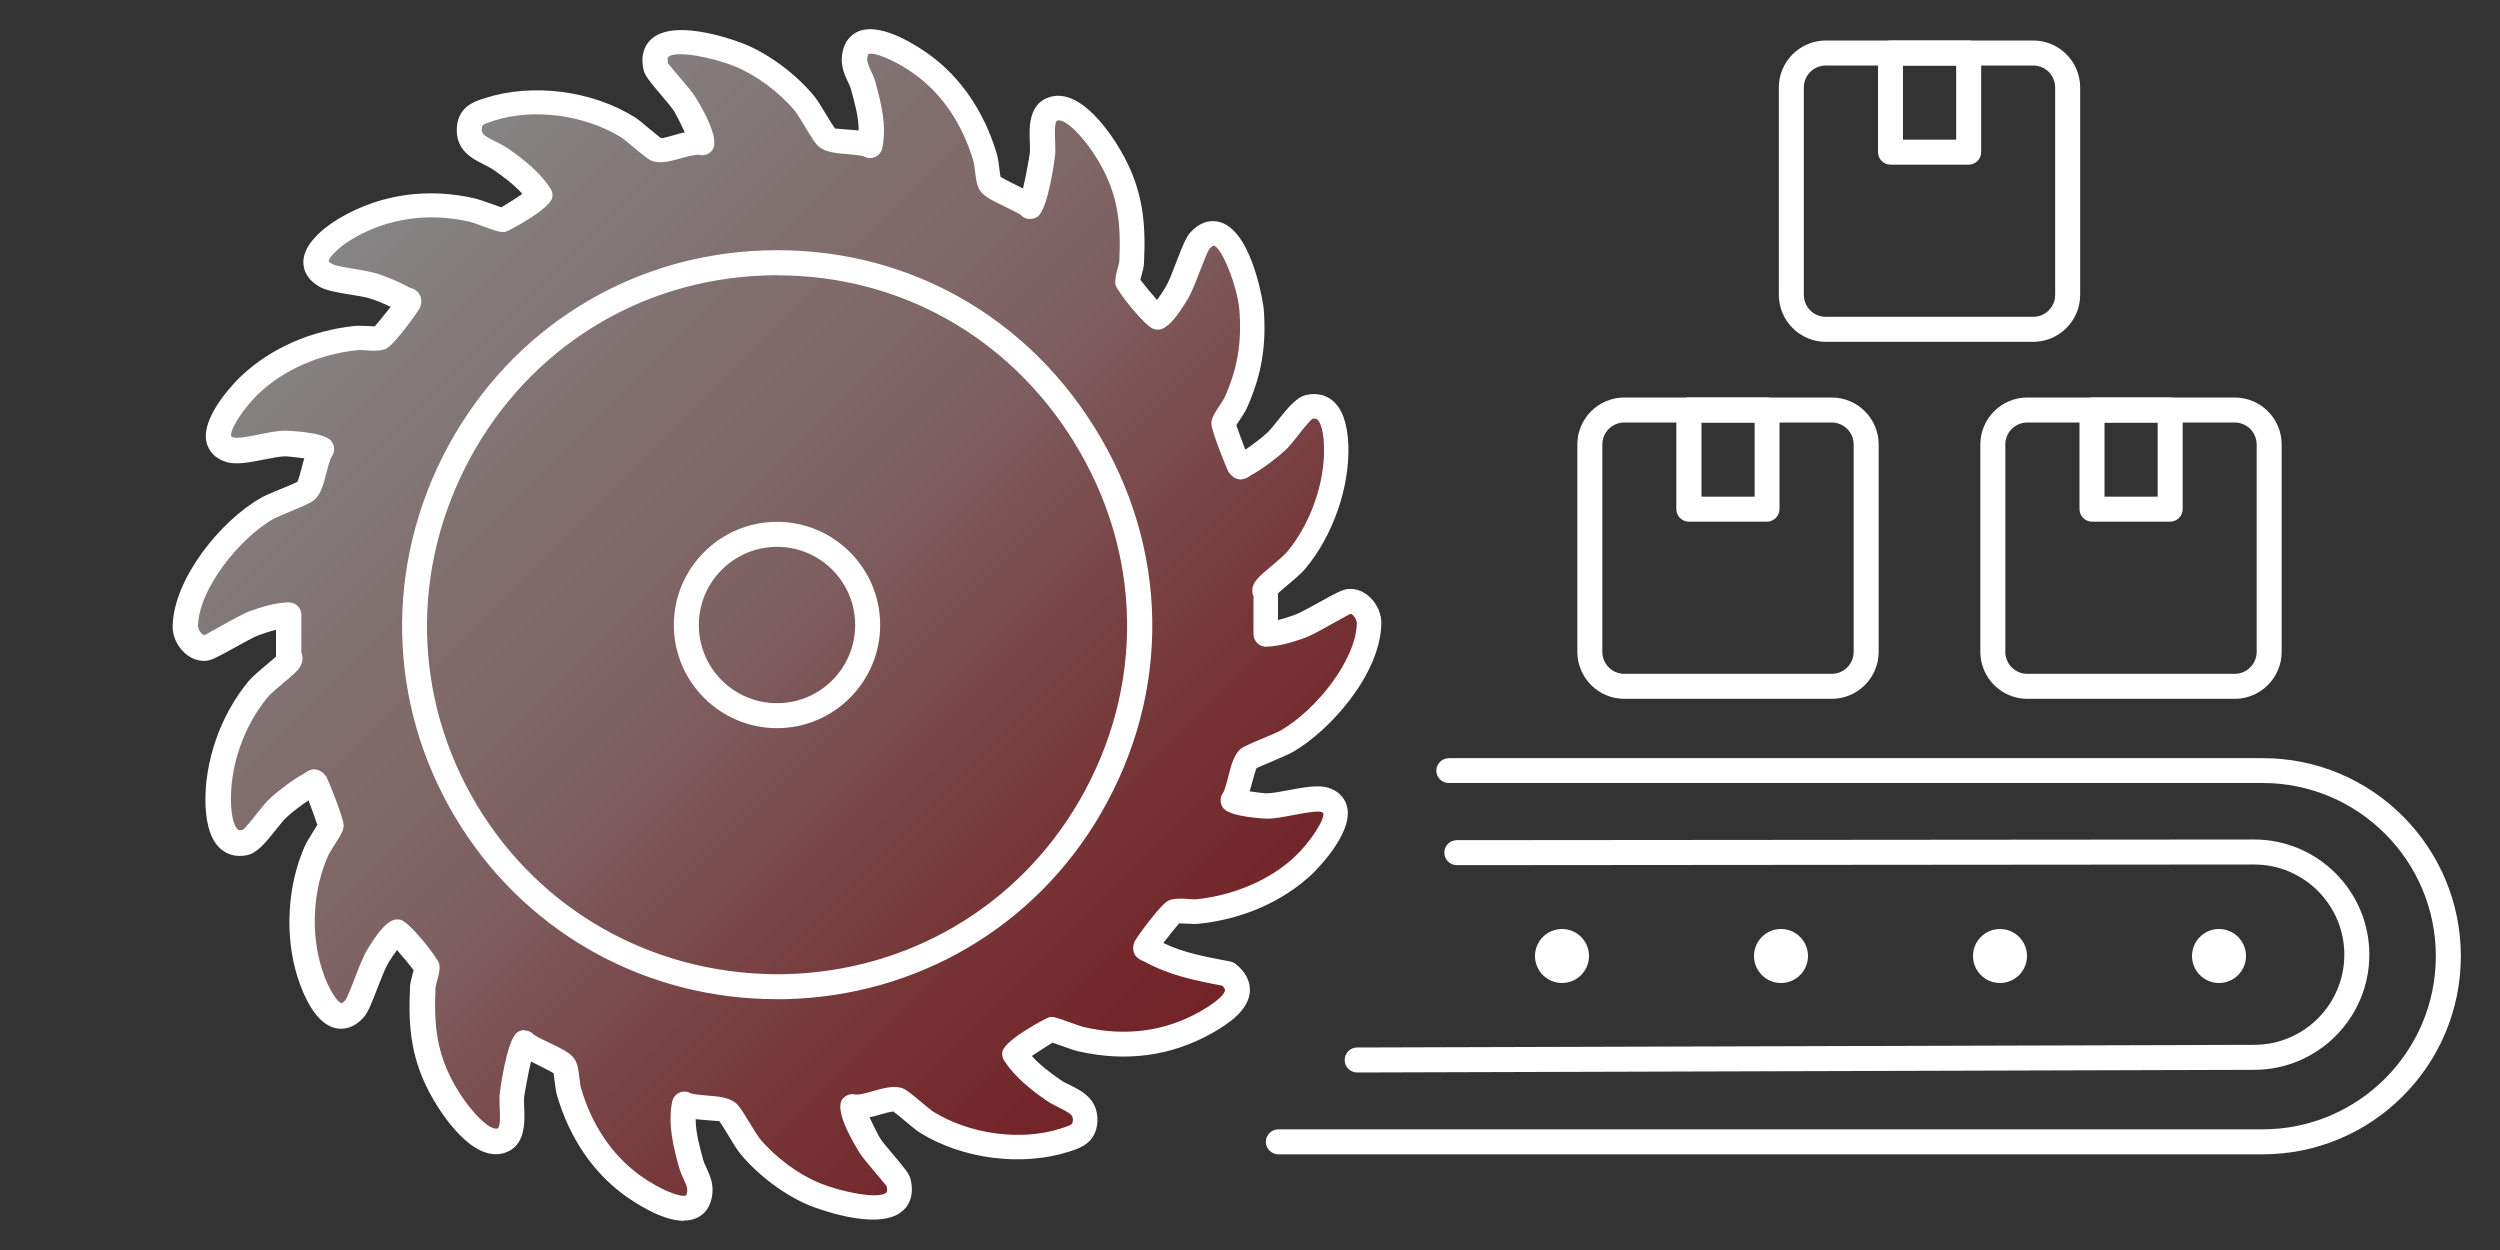
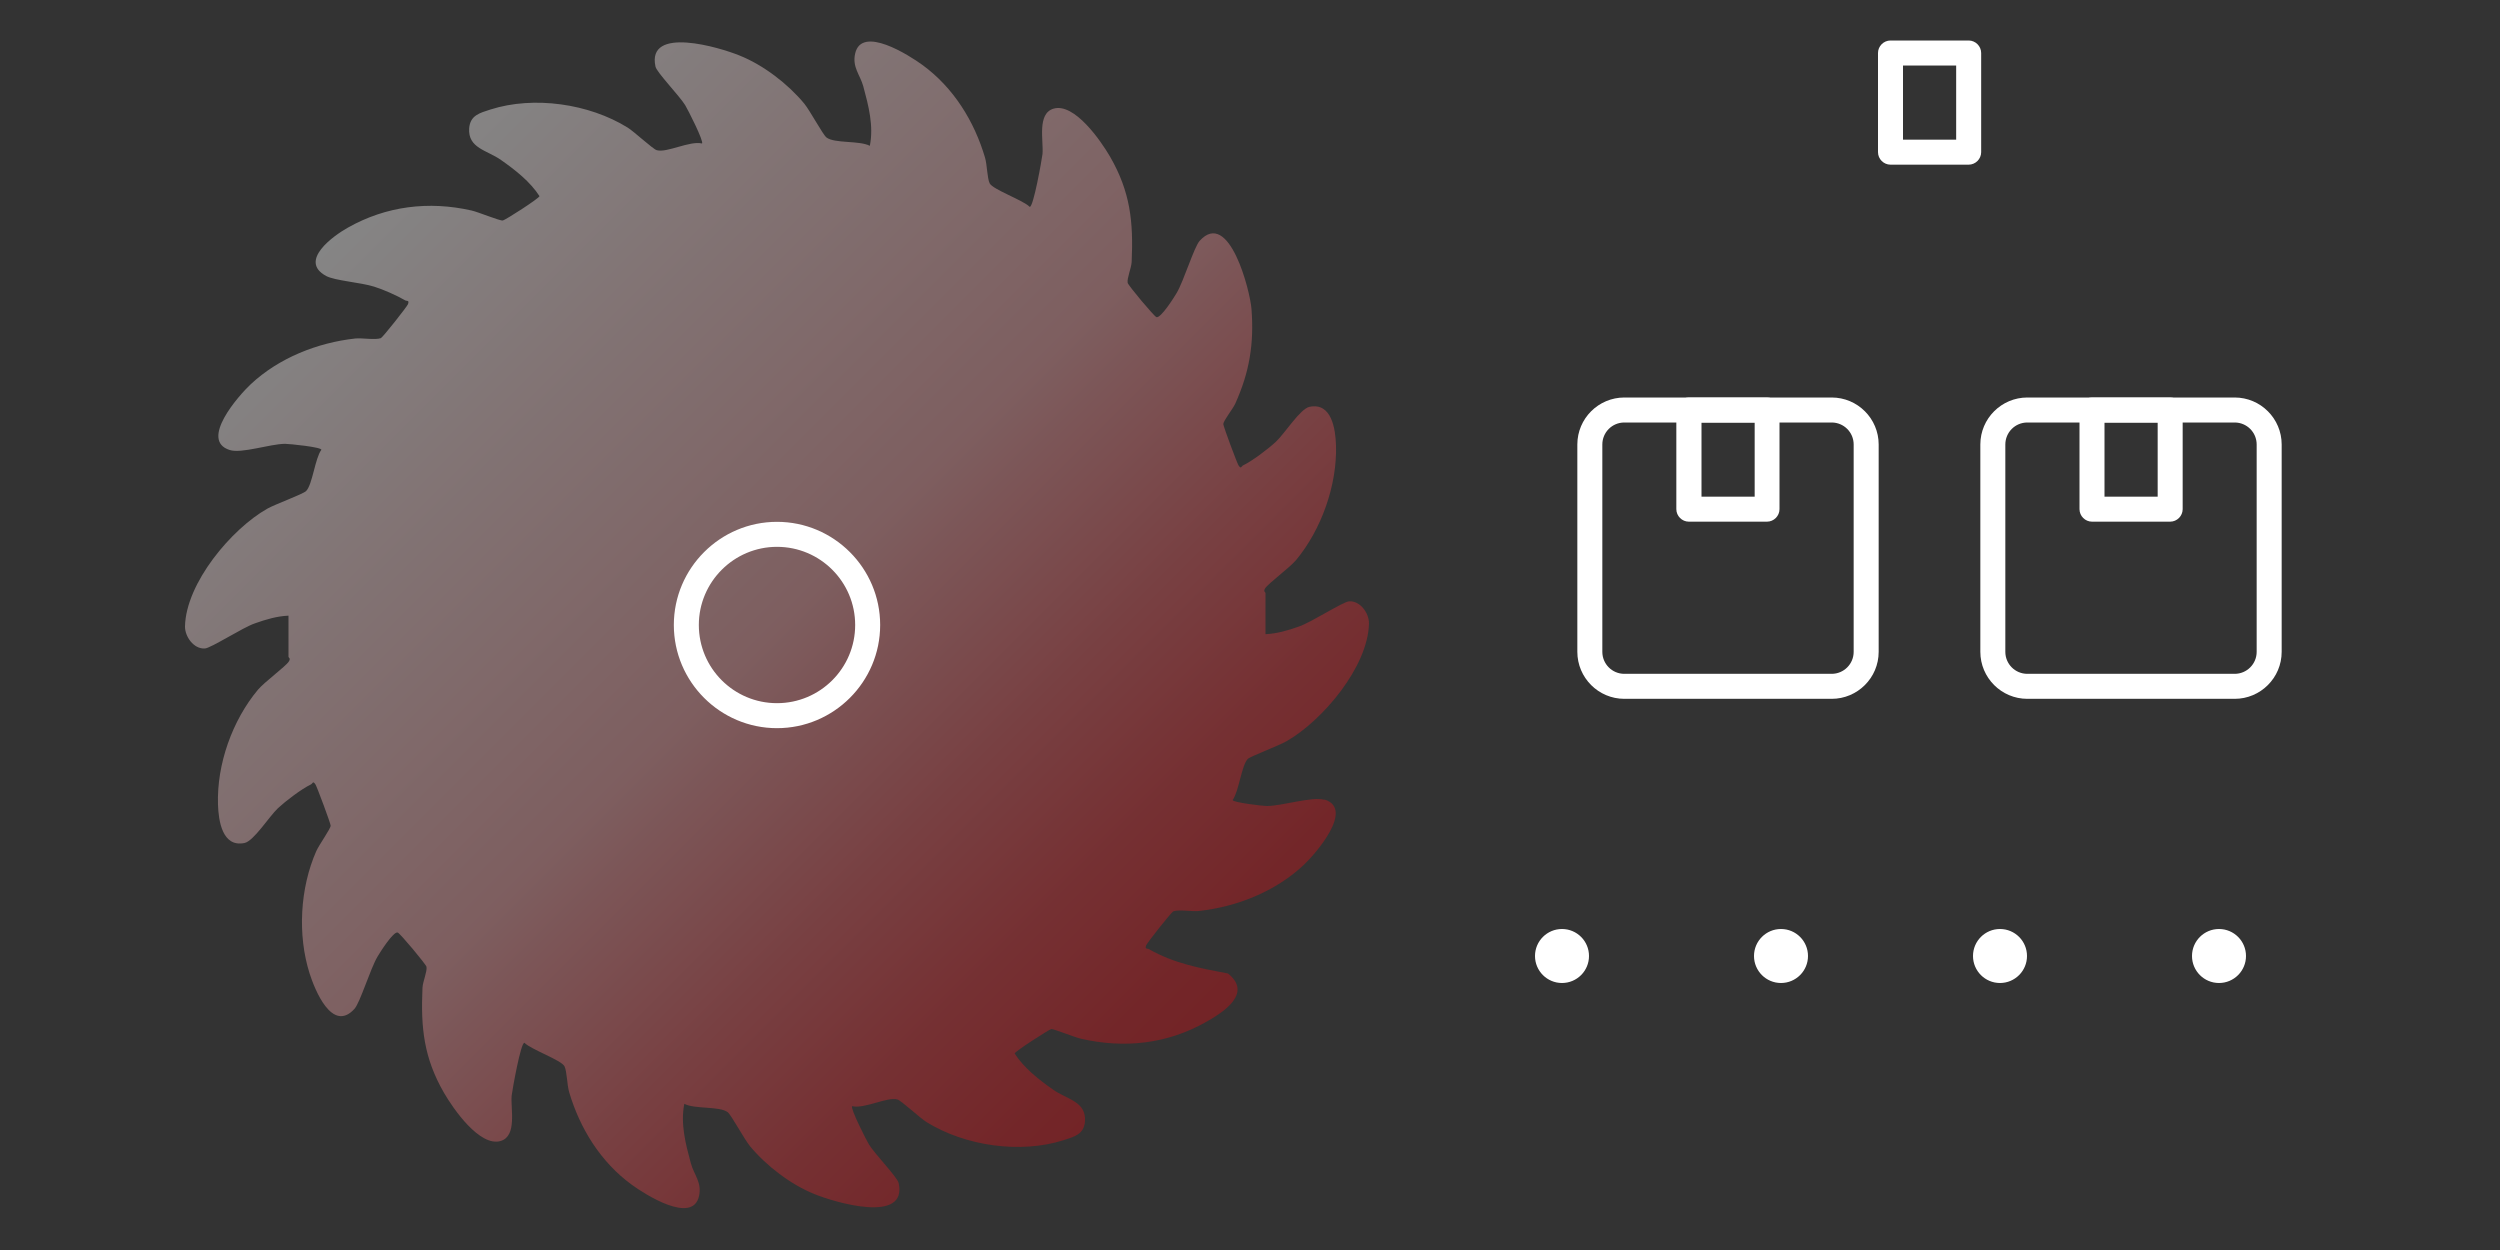
<svg xmlns="http://www.w3.org/2000/svg" id="a" viewBox="0 0 150 75">
  <rect x="0" y="0" width="150" height="75" fill="#333333" stroke="none" />
  <defs>
    <style>.c{fill:#fff;}.d{fill:url(#b);opacity:.4;}</style>
    <linearGradient id="b" x1="21.66" y1="12.54" x2="71.61" y2="62.49" gradientUnits="userSpaceOnUse">
      <stop offset="0" stop-color="#fff" />
      <stop offset=".2" stop-color="#f7d6d7" />
      <stop offset=".5" stop-color="#ed9ea1" />
      <stop offset=".55" stop-color="#e98a8e" />
      <stop offset=".7" stop-color="#df5459" />
      <stop offset=".83" stop-color="#d82c32" />
      <stop offset=".94" stop-color="#d3131a" />
      <stop offset="1" stop-color="#d20b12" />
    </linearGradient>
  </defs>
  <path class="c" d="M109.9,41.93h-12.44c-1.56,0-2.82-1.27-2.82-2.82v-12.44c0-1.56,1.27-2.82,2.82-2.82h12.44c1.56,0,2.82,1.27,2.82,2.82v12.44c0,1.56-1.27,2.82-2.82,2.82ZM97.46,25.35c-.73,0-1.32.59-1.32,1.32v12.44c0,.73.59,1.32,1.32,1.32h12.44c.73,0,1.32-.59,1.32-1.32v-12.44c0-.73-.59-1.32-1.32-1.32h-12.44Z" />
  <path class="c" d="M106.02,31.3h-4.69c-.41,0-.75-.34-.75-.75v-5.95c0-.41.34-.75.75-.75h4.69c.41,0,.75.34.75.75v5.95c0,.41-.34.75-.75.75ZM102.09,29.8h3.19v-4.45h-3.19v4.45Z" />
  <path class="c" d="M134.08,41.93h-12.44c-1.56,0-2.82-1.27-2.82-2.82v-12.44c0-1.56,1.27-2.82,2.82-2.82h12.44c1.56,0,2.82,1.27,2.82,2.82v12.44c0,1.56-1.27,2.82-2.82,2.82ZM121.64,25.35c-.73,0-1.32.59-1.32,1.32v12.44c0,.73.59,1.32,1.32,1.32h12.44c.73,0,1.32-.59,1.32-1.32v-12.44c0-.73-.59-1.32-1.32-1.32h-12.44Z" />
  <path class="c" d="M130.21,31.3h-4.69c-.41,0-.75-.34-.75-.75v-5.95c0-.41.34-.75.75-.75h4.69c.41,0,.75.34.75.75v5.95c0,.41-.34.75-.75.75ZM126.27,29.8h3.19v-4.45h-3.19v4.45Z" />
-   <path class="c" d="M121.99,20.51h-12.44c-1.56,0-2.82-1.27-2.82-2.82V5.25c0-1.56,1.27-2.82,2.82-2.82h12.44c1.56,0,2.82,1.27,2.82,2.82v12.44c0,1.56-1.27,2.82-2.82,2.82ZM109.55,3.93c-.73,0-1.32.59-1.32,1.32v12.44c0,.73.59,1.32,1.32,1.32h12.44c.73,0,1.32-.59,1.32-1.32V5.25c0-.73-.59-1.32-1.32-1.32h-12.44Z" />
  <path class="c" d="M118.12,9.88h-4.69c-.41,0-.75-.34-.75-.75V3.18c0-.41.34-.75.75-.75h4.69c.41,0,.75.34.75.75v5.95c0,.41-.34.75-.75.75ZM114.18,8.38h3.19V3.93h-3.19v4.45Z" />
-   <path class="c" d="M135.76,69.26h-59.06c-.41,0-.75-.34-.75-.75s.34-.75.75-.75h59.06c5.73,0,10.39-4.66,10.39-10.39s-4.66-10.39-10.39-10.39h-48.83c-.41.01-.75-.33-.75-.74s.34-.75.75-.75h48.83c6.56-.01,11.89,5.32,11.89,11.88s-5.33,11.89-11.89,11.89Z" />
-   <path class="c" d="M81.43,64.35c-.41,0-.75-.33-.75-.75s.33-.75.75-.75l53.82-.16c2.99,0,5.41-2.43,5.41-5.41s-2.43-5.41-5.41-5.41l-47.84.04h0c-.41,0-.75-.33-.75-.75s.33-.75.75-.75l47.84-.04c3.81,0,6.91,3.1,6.91,6.91s-3.1,6.91-6.91,6.91l-53.81.16h0Z" />
  <circle class="c" cx="93.72" cy="57.36" r="1.62" />
  <circle class="c" cx="106.86" cy="57.36" r="1.62" />
  <circle class="c" cx="120" cy="57.36" r="1.62" />
  <circle class="c" cx="133.14" cy="57.36" r="1.62" />
  <path class="d" d="M79.46,47.99c-.71-.22-2.53.37-3.46.37-.25,0-2.07-.22-2.04-.36.38-.52.53-2.08.91-2.47.13-.13,1.9-.81,2.33-1.06,2.16-1.24,4.88-4.46,4.94-7.06.01-.61-.52-1.37-1.19-1.33-.37.02-2.27,1.26-3.01,1.51-.65.23-1.31.43-2.01.46v-2.47c0-.05-.15-.08-.02-.28.18-.29,1.44-1.21,1.85-1.69,1.52-1.82,2.48-4.52,2.4-6.9-.03-.94-.25-2.58-1.59-2.3-.55.11-1.48,1.59-2.01,2.09-.45.42-1.42,1.16-1.97,1.42-.12.06-.12.25-.28,0-.09-.14-.91-2.34-.91-2.47.01-.23.57-.9.72-1.24.85-1.88,1.13-3.59.97-5.67-.08-1.08-1.34-6.04-3.11-4.09-.34.38-.94,2.38-1.38,3.13-.16.27-.94,1.51-1.21,1.45-.13-.03-1.71-1.92-1.73-2.06-.05-.28.22-.88.24-1.25.11-2.41-.08-4.21-1.29-6.31-.55-.95-2.14-3.26-3.4-2.89-1,.3-.59,1.93-.66,2.72-.03.28-.55,3.24-.77,3.17-.39-.4-2.22-1.04-2.4-1.41-.15-.31-.15-1.11-.28-1.55-.65-2.19-1.89-4.19-3.75-5.55-.78-.57-3.65-2.41-4.04-.69-.19.82.3,1.28.49,1.98.31,1.15.63,2.36.39,3.56-.63-.33-2.11-.13-2.6-.5-.22-.17-.98-1.6-1.34-2.04-.98-1.18-2.45-2.31-3.88-2.88-1.17-.48-5.59-1.81-5.04.67.08.35,1.43,1.74,1.78,2.31.16.26,1.14,2.19,1.01,2.3-.73-.18-2.12.58-2.72.4-.22-.06-1.37-1.13-1.75-1.36-2.31-1.43-5.62-1.91-8.22-1.08-.65.21-1.22.35-1.28,1.13-.08,1.2,1.08,1.31,1.91,1.9.86.6,1.76,1.31,2.31,2.17-.02.13-2.04,1.43-2.2,1.46-.18.03-1.47-.51-1.88-.6-2.56-.58-5.12-.27-7.42,1.03-.84.47-2.99,1.99-1.3,2.9.51.28,2.1.39,2.88.64.57.18,1.34.52,1.86.82.1.06.26-.03.17.23-.05.14-1.51,1.99-1.63,2.04-.36.12-1.08-.02-1.53.02-2.28.25-4.59,1.17-6.27,2.74-.73.68-3.1,3.37-1.27,3.95.71.23,2.4-.36,3.32-.37.26,0,2.22.2,2.18.36-.38.52-.53,2.08-.91,2.47-.19.19-1.85.79-2.33,1.06-2.16,1.22-4.88,4.47-4.94,7.06-.01.61.52,1.37,1.19,1.33.37-.02,2.27-1.26,3.01-1.51.65-.23,1.31-.43,2.01-.46v2.47c0,.05.15.08.02.28-.18.29-1.44,1.21-1.85,1.69-1.54,1.84-2.48,4.48-2.4,6.9.03.94.25,2.58,1.59,2.3.55-.11,1.48-1.59,2.01-2.09.45-.42,1.42-1.16,1.97-1.42.12-.06.12-.25.28,0,.09.14.91,2.34.91,2.47,0,.18-.7,1.16-.86,1.52-.98,2.22-1.14,5.04-.4,7.36.3.94,1.35,3.59,2.69,2.11.34-.38.94-2.38,1.38-3.13.16-.27.94-1.51,1.21-1.45.13.03,1.71,1.92,1.73,2.06.05.28-.22.88-.24,1.25-.11,2.41.08,4.21,1.29,6.31.55.95,2.14,3.26,3.4,2.89,1-.3.59-1.93.66-2.72.03-.28.55-3.24.77-3.17.39.4,2.22,1.04,2.4,1.41.15.31.15,1.11.28,1.55.65,2.19,1.89,4.19,3.75,5.55.78.57,3.65,2.41,4.04.69.19-.82-.3-1.28-.49-1.98-.31-1.15-.63-2.36-.39-3.56.63.33,2.11.13,2.6.5.22.17.98,1.6,1.34,2.04.98,1.18,2.45,2.31,3.88,2.88,1.17.48,5.59,1.81,5.04-.67-.08-.35-1.43-1.74-1.78-2.31-.16-.26-1.14-2.19-1.01-2.3.73.18,2.12-.58,2.72-.4.22.06,1.37,1.13,1.75,1.36,2.31,1.43,5.62,1.91,8.22,1.08.65-.21,1.22-.35,1.28-1.13.08-1.2-1.08-1.31-1.91-1.9-.86-.6-1.76-1.31-2.31-2.17.02-.13,2.07-1.44,2.2-1.47.09-.02,1.42.5,1.76.58,2.61.6,5.18.33,7.54-1.01,1.05-.59,2.78-1.72,1.3-2.9-1.69-.32-3.23-.6-4.74-1.46-.1-.06-.26.03-.17-.23.05-.14,1.51-1.99,1.63-2.04.36-.12,1.08.02,1.53-.02,2.28-.25,4.59-1.17,6.27-2.74.7-.65,3.1-3.38,1.27-3.95Z" />
-   <path class="c" d="M41.03,73.25c-1.35,0-3.03-1.15-3.58-1.55-1.89-1.38-3.28-3.44-4.02-5.95-.08-.26-.11-.57-.15-.86-.02-.15-.04-.37-.07-.5-.19-.12-.62-.33-.89-.47-.17-.08-.32-.16-.46-.23-.18.77-.38,1.88-.41,2.13-.02.17,0,.38,0,.61.04.88.1,2.36-1.2,2.75-1.89.57-3.74-2.33-4.26-3.23-1.32-2.28-1.51-4.26-1.39-6.72.01-.25.08-.51.15-.76.02-.08.05-.18.07-.26-.21-.28-.66-.82-1-1.21-.18.24-.38.55-.53.79-.18.3-.42.93-.64,1.49-.36.93-.57,1.47-.83,1.76-.63.7-1.26.74-1.68.65-1.22-.26-1.95-2.02-2.28-3.04-.79-2.48-.63-5.5.43-7.89.08-.18.27-.49.46-.8.09-.14.21-.33.29-.47-.11-.34-.35-.98-.53-1.47-.45.3-1.01.73-1.32,1.02-.15.14-.38.42-.6.7-.71.9-1.19,1.45-1.77,1.57-.72.15-1.22-.09-1.51-.32-.6-.47-.93-1.38-.98-2.69-.09-2.57.9-5.4,2.57-7.41.25-.3.69-.67,1.12-1.03.16-.14.38-.32.54-.46h0v-1.61c-.35.08-.7.2-1.01.31-.29.1-.93.46-1.44.74-1.04.58-1.44.79-1.77.81-.48.03-.94-.16-1.31-.52-.43-.41-.69-1.02-.67-1.58.06-2.8,2.85-6.3,5.32-7.69.25-.14.7-.33,1.17-.52.33-.13.8-.33.99-.43.09-.17.2-.61.27-.88.05-.18.09-.36.15-.53-.46-.06-.99-.12-1.16-.12-.3,0-.78.1-1.25.19-.87.17-1.69.34-2.3.14-.84-.27-1.08-.85-1.16-1.17-.38-1.66,2.04-3.95,2.15-4.04,1.73-1.61,4.11-2.66,6.71-2.94.22-.02.5-.01.78,0,.13,0,.33.02.46.02.22-.25.63-.77.95-1.17-.4-.19-.85-.38-1.21-.49-.29-.1-.78-.18-1.25-.25-.73-.12-1.37-.23-1.76-.44-.83-.45-1.01-1.05-1.02-1.48-.01-1.28,1.61-2.34,2.31-2.74,2.4-1.36,5.15-1.75,7.96-1.11.19.04.58.18.96.31.2.07.47.17.65.23.29-.17.85-.52,1.26-.81-.49-.54-1.12-1.02-1.7-1.42-.2-.14-.41-.24-.62-.35-.68-.34-1.7-.84-1.61-2.22.09-1.25,1.06-1.56,1.71-1.76,2.84-.91,6.39-.44,8.93,1.13.21.13.49.36.93.73.22.18.53.44.68.55.16,0,.55-.12.81-.19.21-.06.41-.12.62-.16-.23-.5-.53-1.08-.62-1.23-.12-.2-.47-.62-.78-.98-.73-.86-1.01-1.21-1.08-1.56-.23-1.05.22-1.62.51-1.86,1.52-1.28,5.38.27,5.54.33,1.48.6,3.08,1.79,4.17,3.1.21.25.47.69.75,1.15.17.29.44.72.52.82.06.01.56.05.86.07.19.01.38.03.56.05,0-.82-.24-1.66-.45-2.43-.05-.19-.13-.36-.21-.52-.21-.46-.48-1.03-.29-1.83.13-.58.48-1,.99-1.19,1.39-.52,3.59.97,4.23,1.44,1.89,1.38,3.28,3.44,4.02,5.94.08.26.11.57.15.87.02.15.04.37.07.5.19.12.62.33.89.47.17.08.32.16.46.23.18-.77.38-1.88.41-2.13.02-.17,0-.38,0-.61-.04-.88-.1-2.36,1.2-2.75,1.89-.57,3.74,2.33,4.26,3.23,1.32,2.28,1.51,4.26,1.39,6.72-.01.25-.08.51-.15.76-.02.08-.05.18-.07.26.21.28.66.82,1,1.21.18-.24.38-.54.53-.8.18-.3.42-.93.63-1.48.36-.93.57-1.47.83-1.76.75-.83,1.49-.74,1.86-.61,1.94.66,2.55,5.1,2.55,5.15.18,2.24-.13,4.05-1.03,6.03-.08.17-.24.42-.4.66-.06.09-.15.22-.21.32.11.33.35.99.54,1.47.45-.3,1.01-.73,1.32-1.02.15-.14.38-.42.6-.7.71-.9,1.19-1.45,1.77-1.57.72-.15,1.22.09,1.51.32.6.47.93,1.38.98,2.69.09,2.53-.92,5.43-2.57,7.41-.25.3-.69.67-1.12,1.03-.16.14-.38.32-.53.46,0,0,0,0,0,0v1.6c.35-.08.7-.2,1.01-.31.29-.1.93-.46,1.44-.74,1.04-.58,1.44-.79,1.77-.81.47-.04.94.15,1.31.51.43.41.69,1.02.67,1.58-.07,3.07-3.13,6.44-5.31,7.69-.23.13-.66.31-1.28.58-.29.12-.71.3-.9.39-.07.16-.19.59-.26.86-.05.18-.1.36-.15.53.41.06.88.12,1.02.12.31,0,.82-.1,1.32-.19.91-.17,1.77-.33,2.36-.15.83.26,1.08.84,1.15,1.17.38,1.67-2.12,4.03-2.14,4.05-1.73,1.61-4.11,2.66-6.7,2.94-.22.03-.5.01-.78,0-.13,0-.33-.02-.46-.02-.22.25-.64.77-.95,1.18,1.2.58,2.45.81,3.86,1.08l.15.03c.12.02.23.07.33.15.76.61.88,1.24.85,1.67-.09,1.11-1.25,1.9-2.25,2.47-2.46,1.39-5.17,1.76-8.08,1.09-.18-.04-.61-.19-1.02-.34-.18-.06-.35-.13-.49-.17-.3.18-.84.53-1.24.8.48.54,1.11,1.01,1.7,1.42.19.14.41.24.62.34.68.34,1.7.84,1.61,2.22-.09,1.25-1.06,1.56-1.7,1.76-2.84.91-6.39.44-8.93-1.13-.21-.13-.49-.36-.93-.73-.21-.18-.52-.44-.68-.55-.16,0-.55.12-.81.19-.21.06-.41.12-.62.16.23.5.53,1.08.62,1.23.12.2.47.62.78.98.73.86,1.01,1.21,1.08,1.56.23,1.05-.22,1.62-.51,1.86-1.51,1.28-5.38-.27-5.54-.33-1.48-.6-3.08-1.79-4.17-3.1-.21-.25-.47-.69-.75-1.15-.17-.29-.44-.72-.52-.82-.06-.01-.56-.05-.86-.07-.19-.01-.38-.03-.56-.05,0,.82.24,1.66.45,2.43.05.19.13.35.21.52.21.46.48,1.03.29,1.83-.13.58-.48,1-.99,1.19-.2.08-.42.11-.65.11ZM31.47,61.83c.07,0,.15.01.22.03.12.04.23.1.32.2.12.11.64.36.96.51.9.43,1.37.68,1.57,1.09.14.28.18.66.23,1.05.03.22.05.45.1.61.65,2.19,1.85,3.97,3.47,5.16,1.34.98,2.59,1.39,2.83,1.24h0s.02-.03.04-.11c.07-.29-.01-.47-.19-.86-.1-.22-.21-.46-.29-.75-.3-1.12-.68-2.51-.4-3.9.05-.23.2-.43.41-.53.21-.1.46-.1.67.01.16.08.64.12.99.15.66.05,1.29.1,1.72.43.21.16.39.44.84,1.18.22.36.49.8.62.97.94,1.13,2.32,2.15,3.59,2.67,1.44.58,3.55.97,4.01.58.08-.07.03-.32.02-.39-.05-.07-.48-.58-.76-.91-.38-.45-.74-.87-.92-1.18-1.6-2.64-1.04-3.11-.85-3.26.18-.15.43-.21.66-.15.18.04.74-.11,1.07-.21.61-.17,1.18-.33,1.68-.19.24.07.45.23,1.18.84.26.22.62.52.75.6,2.19,1.35,5.25,1.76,7.6,1.01.74-.23.74-.27.76-.47.02-.31-.04-.4-.78-.77-.26-.13-.54-.27-.82-.46-.89-.62-1.88-1.4-2.52-2.38-.1-.16-.14-.35-.11-.53.12-.71,2.68-2.06,2.82-2.08.24-.04.36,0,1.2.3.34.12.7.25.85.29,2.53.58,4.88.27,7-.93,1.35-.77,1.49-1.18,1.49-1.28,0-.06-.05-.16-.16-.27-1.63-.31-3.17-.61-4.7-1.46-.2-.06-.43-.21-.53-.37-.14-.23-.16-.5-.04-.81.04-.12,1.59-2.32,2.09-2.49.35-.12.77-.1,1.16-.07.19.01.38.03.53.01,2.24-.25,4.37-1.17,5.84-2.55.92-.86,1.84-2.28,1.7-2.63h0s-.04-.03-.14-.06l.23-.71-.23.71c-.24-.07-1.11.09-1.63.19-.59.11-1.15.22-1.6.22-.02,0-2.19-.08-2.62-.63-.14-.18-.2-.43-.14-.66.02-.09.06-.18.12-.26.1-.14.24-.65.32-.99.17-.66.32-1.22.66-1.57.16-.17.35-.26,1.37-.69.43-.18.96-.4,1.12-.5,2.11-1.21,4.51-4.21,4.56-6.42,0-.12-.07-.33-.21-.47-.03-.03-.08-.1-.18-.1-.09.04-.71.39-1.13.62-.65.36-1.26.71-1.68.85-.64.22-1.4.47-2.22.5-.2.02-.4-.07-.55-.21-.15-.14-.23-.34-.23-.54v-2.27c-.12-.28-.09-.59.1-.88.15-.23.43-.48.97-.93.34-.29.77-.65.94-.85,1.43-1.71,2.3-4.22,2.22-6.39-.04-1.22-.35-1.52-.41-1.57-.03-.02-.09-.07-.28-.03-.15.08-.64.7-.9,1.04-.27.33-.52.65-.75.86-.44.41-1.41,1.16-2.07,1.5-.17.14-.41.24-.61.24-.42-.03-.63-.35-.71-.46-.07-.1-1.05-2.5-1.03-2.92.02-.33.2-.61.51-1.08.11-.16.22-.32.27-.43.79-1.74,1.06-3.33.9-5.3-.1-1.29-1.03-3.77-1.55-3.84-.02,0-.11.05-.25.2-.1.14-.37.83-.55,1.29-.25.64-.5,1.31-.75,1.72-1.18,1.98-1.68,1.87-2.01,1.8-.51-.11-2.26-2.31-2.32-2.67-.05-.32.04-.64.13-.98.04-.15.1-.34.1-.43.1-2.25-.06-3.93-1.19-5.9-.87-1.5-2.04-2.68-2.53-2.54-.19.06-.15.92-.13,1.25.01.31.02.6,0,.82,0,.03-.4,3.27-1.07,3.71-.19.12-.45.16-.66.1-.12-.04-.23-.1-.32-.2-.12-.11-.65-.36-.96-.51-.9-.43-1.37-.68-1.57-1.09-.14-.29-.18-.66-.23-1.05-.03-.22-.05-.45-.1-.61-.65-2.19-1.85-3.98-3.47-5.16-1.34-.98-2.59-1.39-2.83-1.24h0s-.02.03-.04.11c-.07.29.01.48.19.87.1.22.21.46.29.75.3,1.12.68,2.51.4,3.9-.05.23-.2.43-.41.53-.21.1-.46.1-.67-.01-.16-.08-.64-.12-.99-.15-.66-.05-1.28-.1-1.71-.43-.21-.16-.39-.44-.84-1.19-.22-.36-.49-.8-.62-.97-.94-1.13-2.32-2.15-3.59-2.67-1.44-.58-3.55-.97-4.01-.58-.08.07-.03.32-.02.39.05.07.48.58.76.91.38.45.74.87.92,1.17,1.6,2.64,1.04,3.11.85,3.26-.18.15-.43.21-.66.15-.18-.04-.74.11-1.07.2-.61.17-1.18.33-1.68.19-.24-.07-.45-.23-1.18-.84-.26-.22-.62-.52-.75-.6-2.19-1.35-5.24-1.76-7.6-1.01-.74.23-.74.27-.76.47-.02.31.04.4.78.77.26.13.54.27.82.46.89.62,1.88,1.39,2.52,2.38.1.16.14.35.11.53-.12.71-2.68,2.05-2.82,2.07-.28.05-.54-.04-1.38-.35-.31-.11-.62-.23-.78-.26-2.43-.55-4.81-.22-6.89.96-.95.54-1.55,1.2-1.55,1.42h0s.05.07.23.17c.17.09.85.21,1.29.28.52.09,1.06.18,1.46.31.58.19,1.35.52,1.91.83.24.05.43.18.55.38.14.23.16.5.04.81-.04.12-1.57,2.31-2.09,2.49-.35.12-.76.1-1.16.07-.19-.01-.38-.03-.53-.01-2.24.24-4.37,1.17-5.84,2.55-1.02.95-1.83,2.3-1.71,2.62h0s.04.03.15.07c.24.08,1.06-.09,1.55-.19.56-.11,1.09-.22,1.54-.22h0s2.31.05,2.77.62c.14.18.2.44.15.66-.02.09-.06.18-.12.26-.1.14-.24.65-.32.98-.17.66-.32,1.22-.66,1.57-.2.2-.52.35-1.49.75-.39.16-.84.35-1.01.44-2.06,1.16-4.5,4.22-4.55,6.42,0,.12.07.33.21.47.03.03.14.1.18.1.08-.04.71-.39,1.12-.62.65-.36,1.27-.71,1.68-.85.64-.22,1.4-.47,2.23-.5.2,0,.4.07.55.21.15.14.23.34.23.54v2.27c.12.28.09.59-.1.88-.14.23-.43.48-.97.93-.34.29-.77.65-.93.84-1.45,1.73-2.3,4.18-2.22,6.39.03.95.24,1.43.41,1.57.03.02.08.07.28.03.15-.08.64-.7.9-1.04.27-.33.52-.65.75-.86.44-.41,1.41-1.16,2.07-1.5.16-.14.41-.26.61-.24.42.03.63.35.71.46.07.1,1.05,2.5,1.03,2.92-.01.29-.15.53-.56,1.17-.15.24-.3.48-.37.62-.92,2.06-1.06,4.68-.37,6.83.42,1.32.98,2.01,1.17,2.03,0,0,.08-.02.24-.19.1-.14.37-.83.55-1.29.25-.64.5-1.31.75-1.72,1.18-1.98,1.7-1.86,2.01-1.8.51.11,2.26,2.3,2.32,2.67.05.32-.04.64-.13.98-.04.15-.1.34-.1.43-.1,2.25.06,3.93,1.19,5.9.87,1.5,2.05,2.68,2.53,2.54.19-.06.15-.92.13-1.25-.01-.31-.02-.6,0-.82,0-.03.4-3.26,1.07-3.71.13-.08.29-.13.45-.13ZM16.77,39.94s0,0,0,0c0,0,0,0,0,0ZM76.47,35.06s0,0,0,0c0,0,0,0,0,0ZM46.6,59.95c-7.71,0-14.75-3.82-18.9-10.29h0c-4.32-6.74-4.75-15.05-1.15-22.24,3.6-7.17,10.49-11.79,18.44-12.35,8.45-.59,16.18,3.35,20.68,10.57,4.49,7.2,4.63,15.87.37,23.19-3.95,6.79-11.02,10.94-18.93,11.12-.17,0-.34,0-.52,0ZM46.65,16.51c-.52,0-1.04.02-1.56.06-7.41.52-13.84,4.83-17.2,11.53-3.37,6.71-2.97,14.47,1.07,20.76,3.96,6.17,10.74,9.72,18.12,9.59,7.38-.16,13.98-4.04,17.66-10.37,3.97-6.83,3.84-14.92-.35-21.64-3.92-6.29-10.47-9.92-17.74-9.92Z" />
  <path class="c" d="M46.62,43.69c-3.41,0-6.19-2.78-6.19-6.19s2.78-6.19,6.19-6.19,6.19,2.78,6.19,6.19-2.78,6.19-6.19,6.19ZM46.62,32.81c-2.58,0-4.69,2.1-4.69,4.69s2.1,4.69,4.69,4.69,4.69-2.1,4.69-4.69-2.1-4.69-4.69-4.69Z" />
</svg>